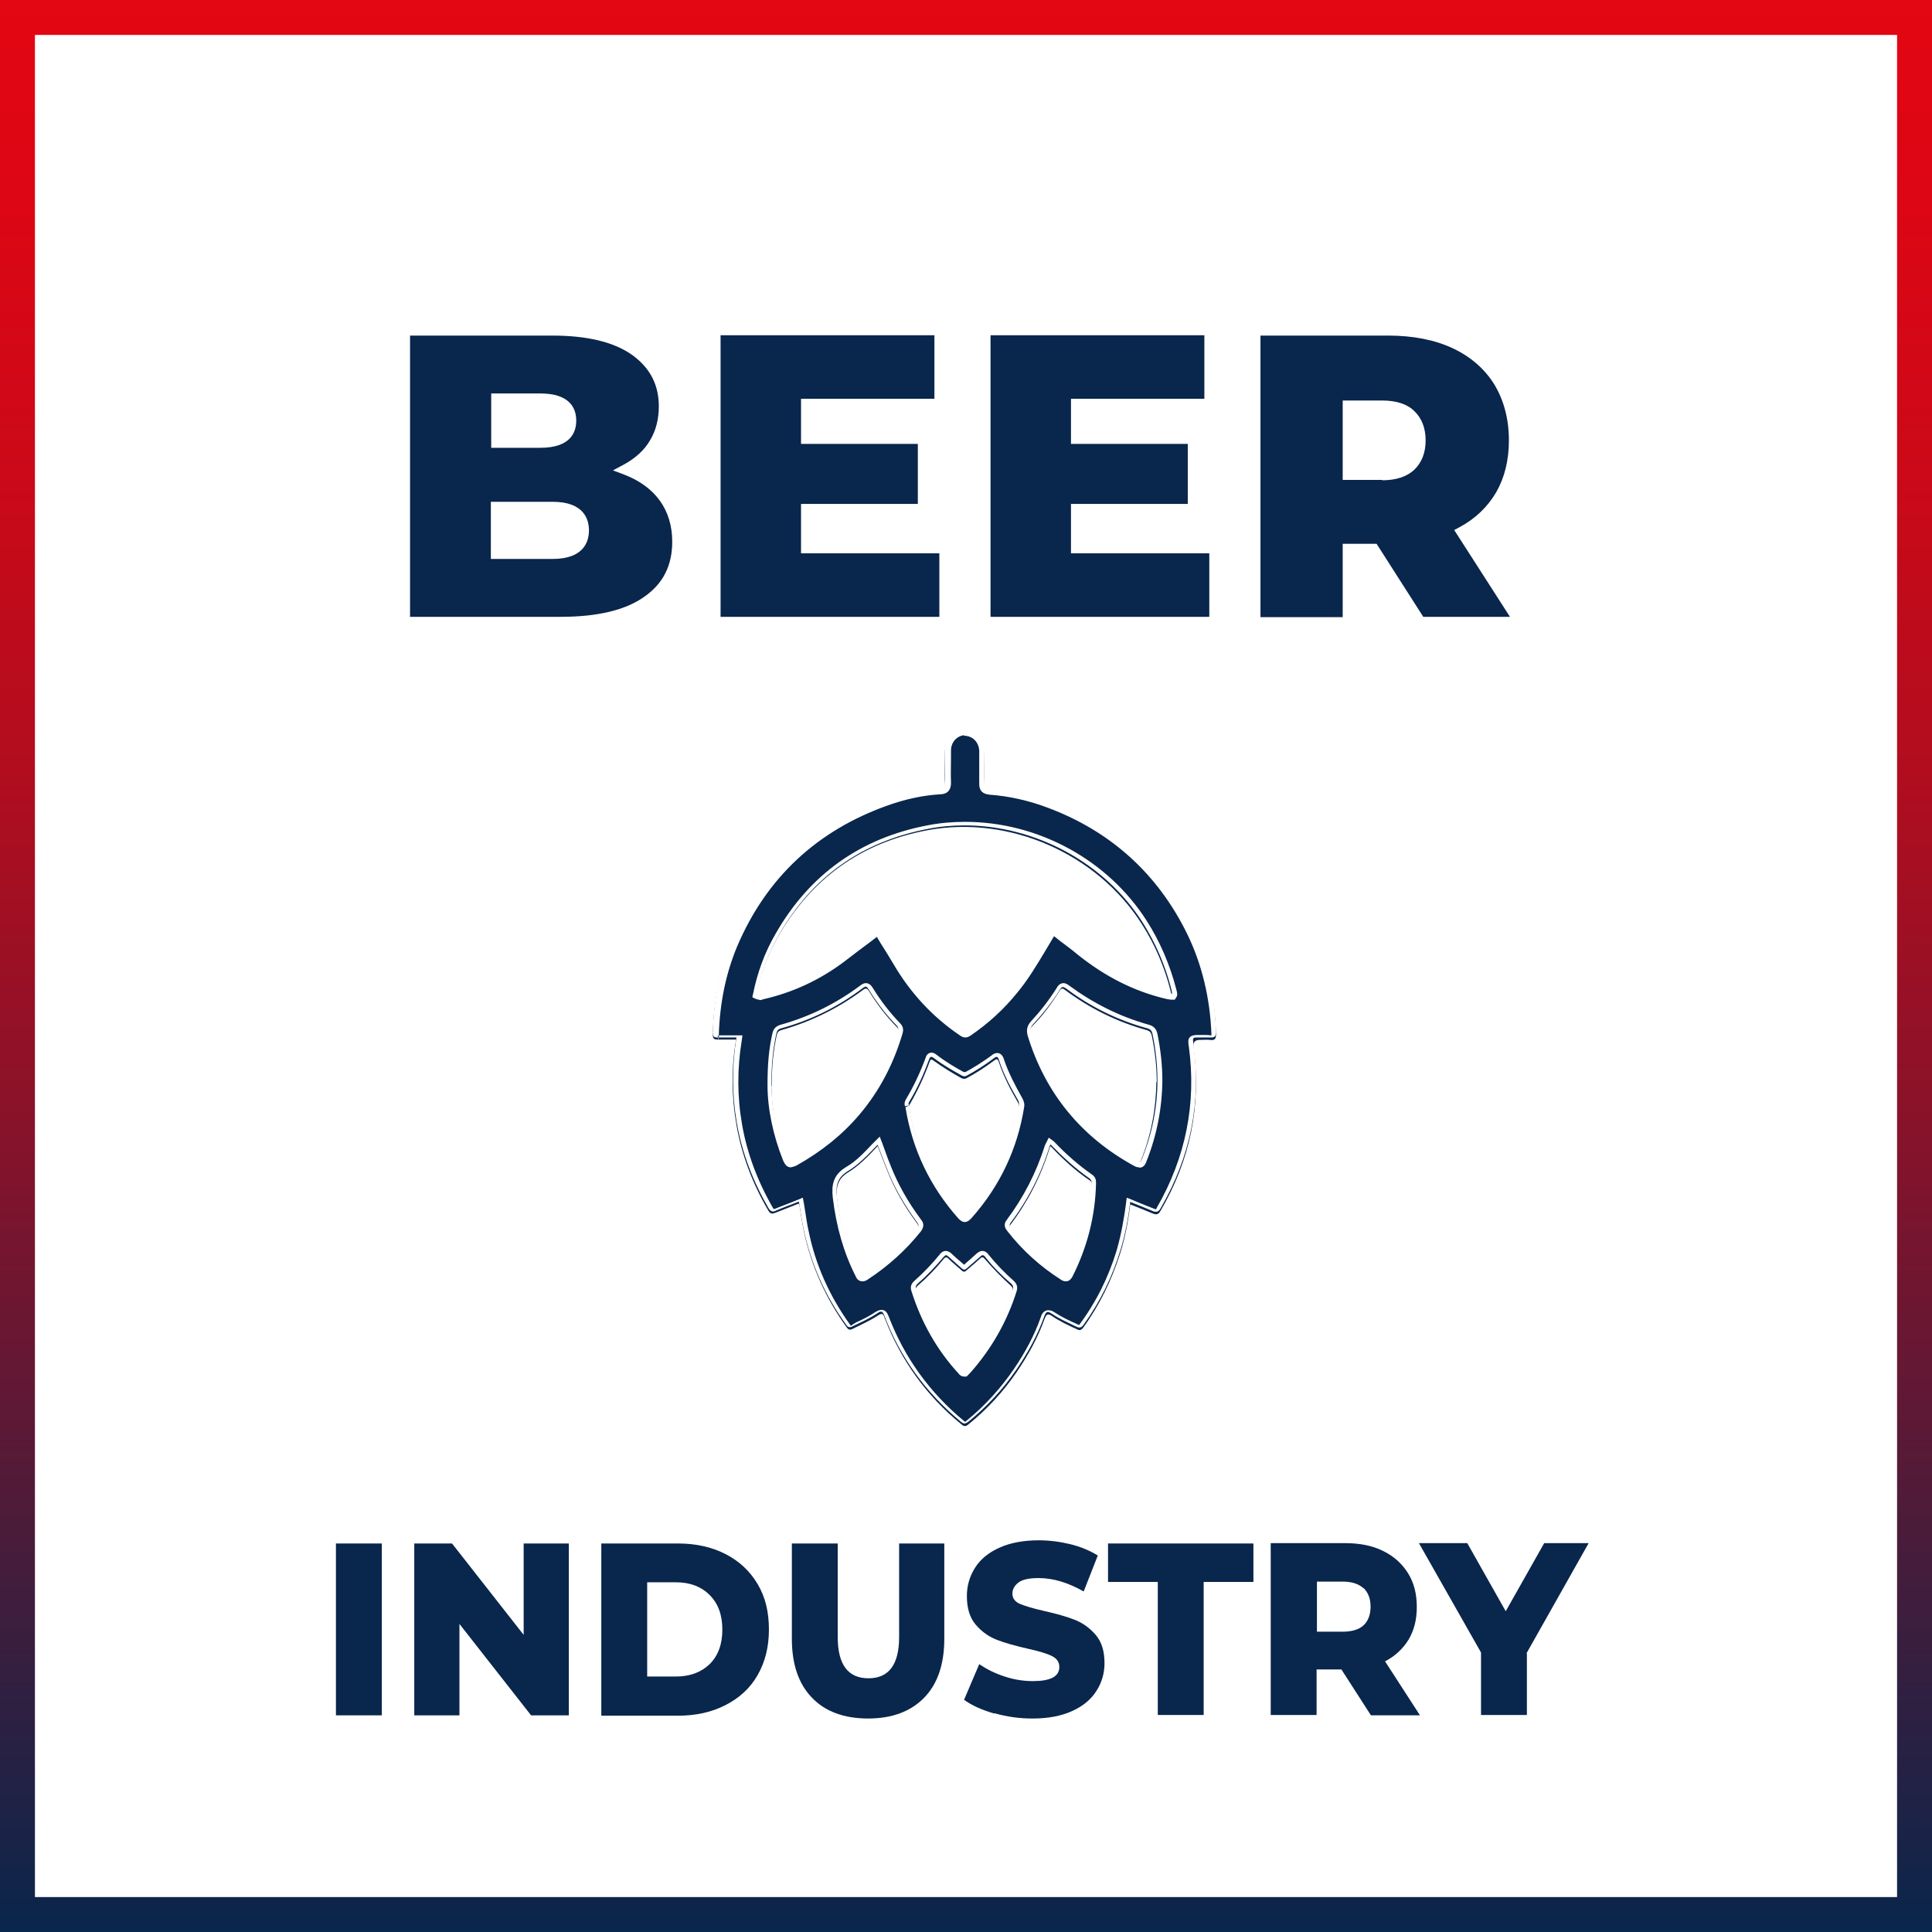
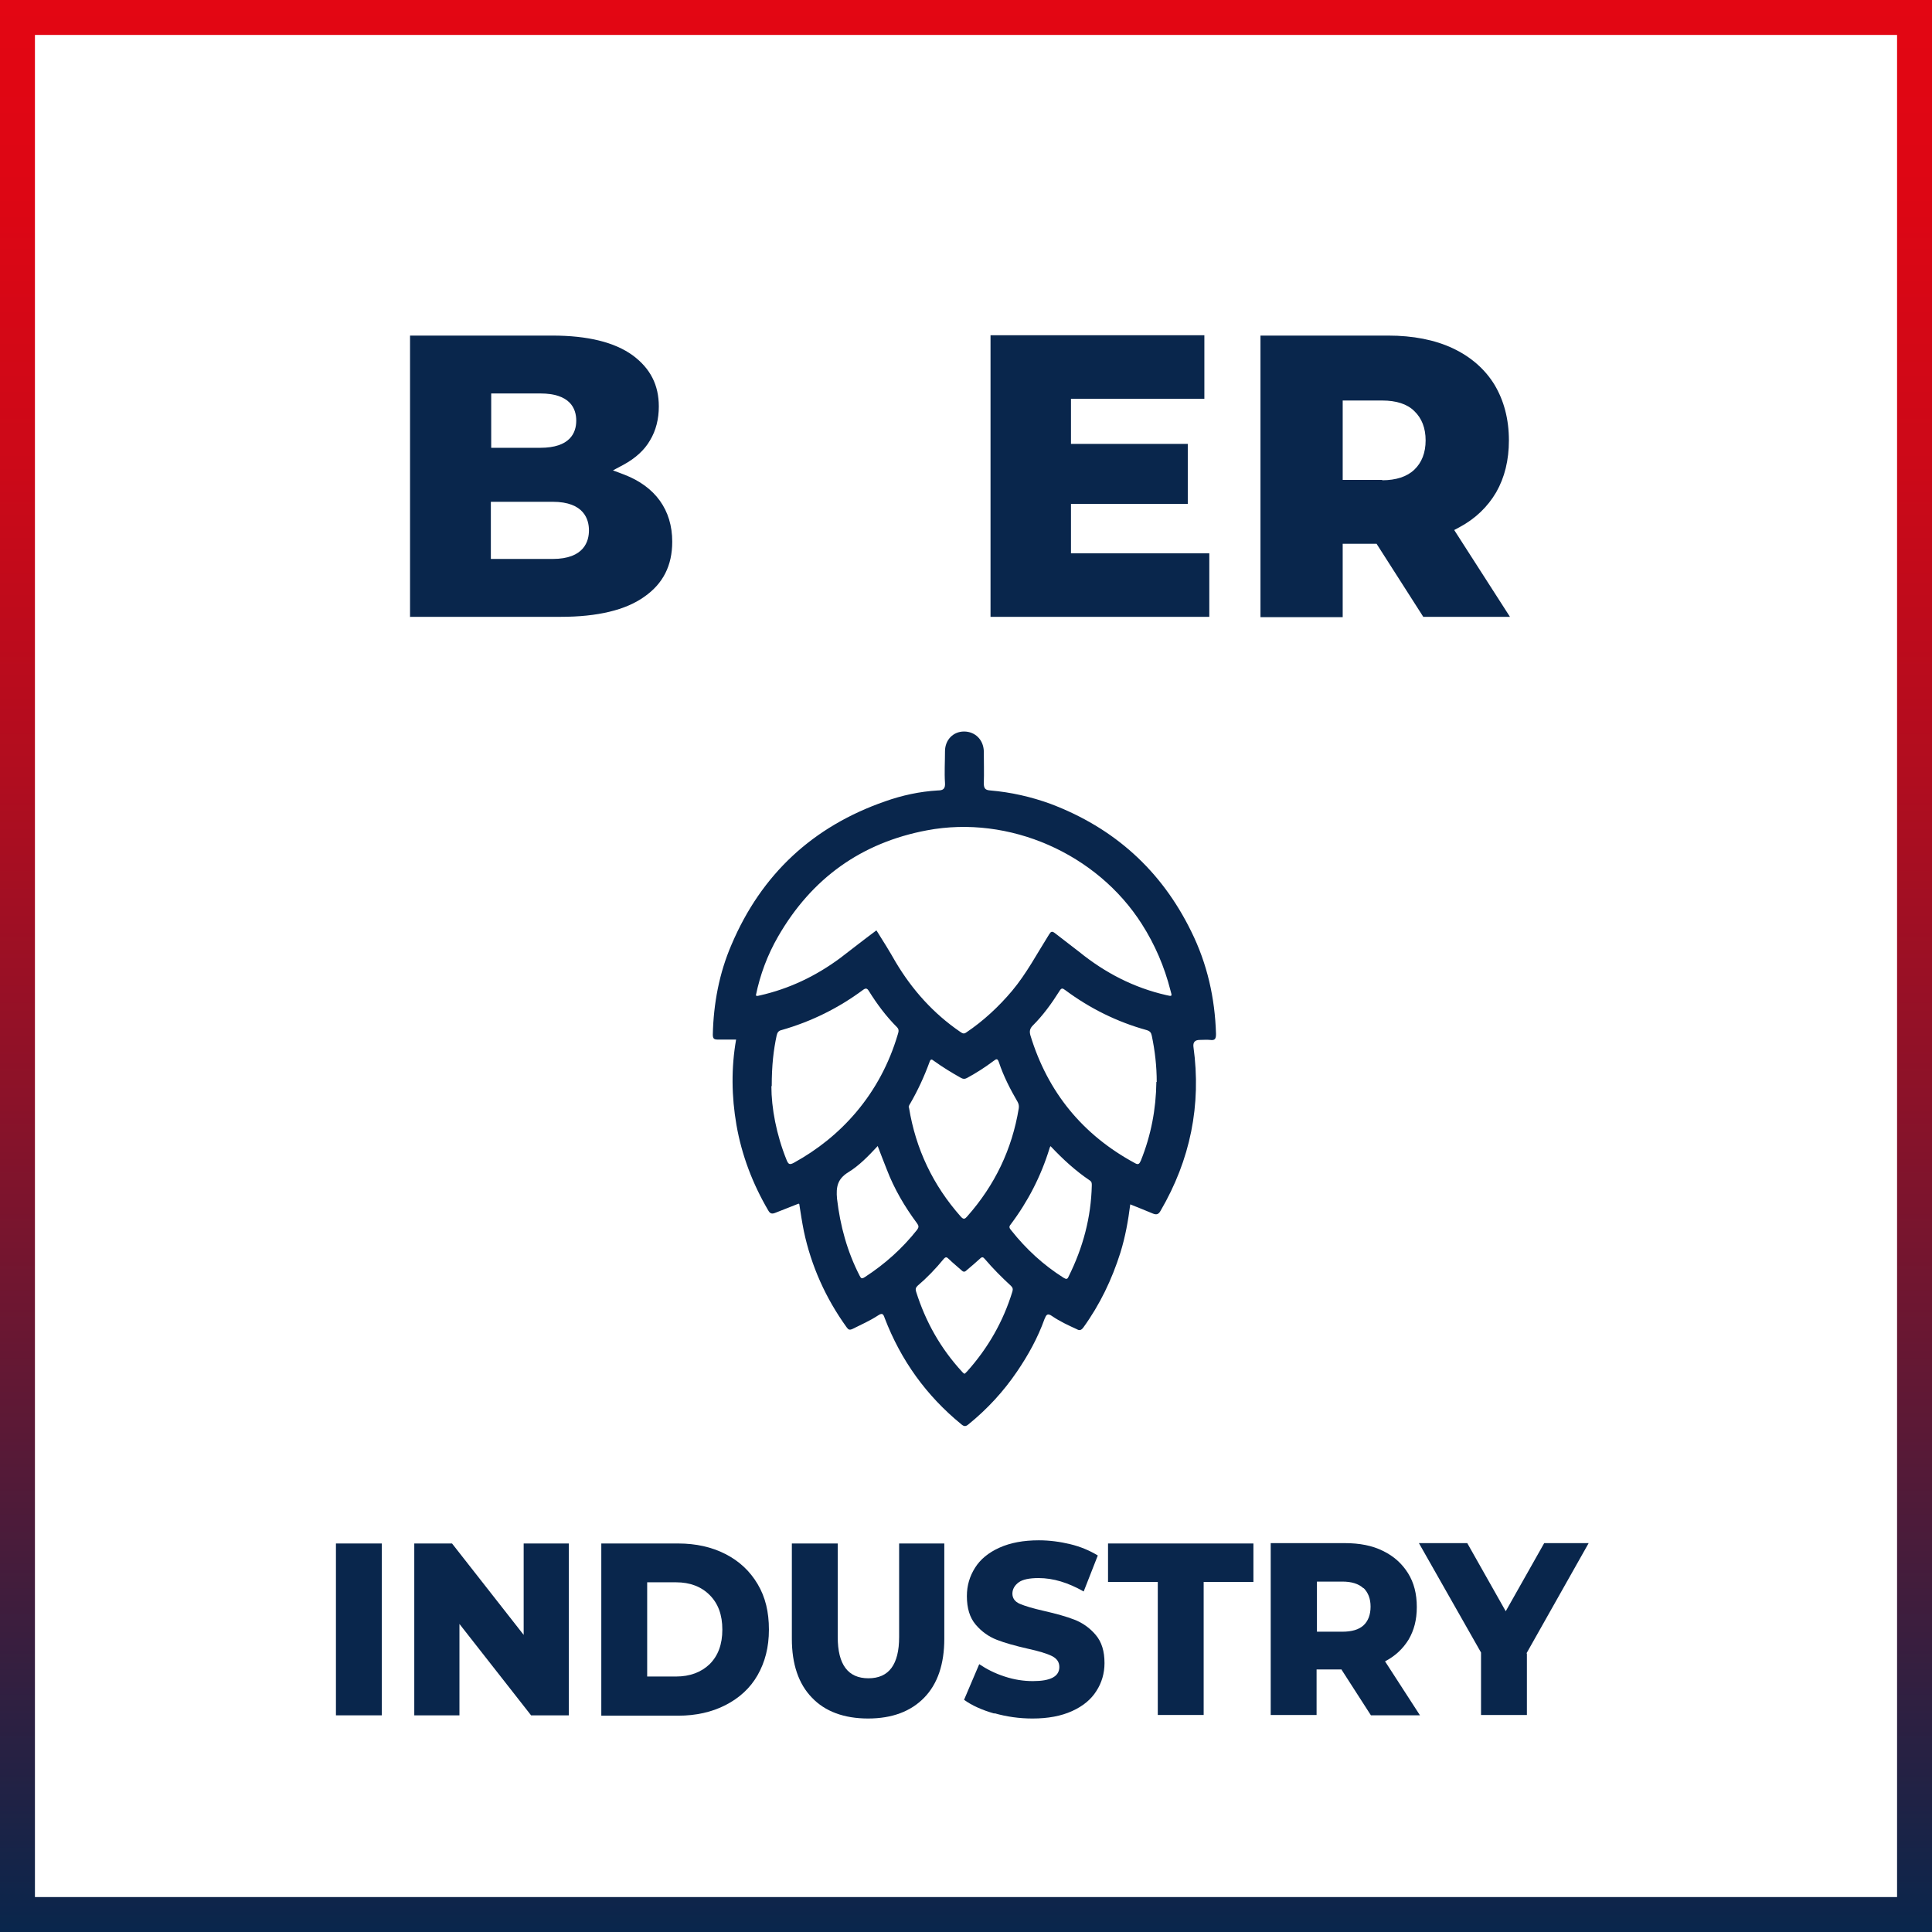
<svg xmlns="http://www.w3.org/2000/svg" id="a" viewBox="0 0 54.75 54.75">
  <rect x="0" y="0" width="54.75" height="54.75" fill="#808080" stroke="none" />
  <defs>
    <style>.c{fill:#fff;}.d{fill:#09264c;}.e{fill:url(#b);}</style>
    <linearGradient id="b" x1="27.38" y1="0" x2="27.38" y2="54.75" gradientTransform="matrix(1, 0, 0, 1, 0, 0)" gradientUnits="userSpaceOnUse">
      <stop offset="0" stop-color="#e30613" />
      <stop offset=".1" stop-color="#dd0614" />
      <stop offset=".24" stop-color="#cc0918" />
      <stop offset=".4" stop-color="#b10d1f" />
      <stop offset=".57" stop-color="#8b1229" />
      <stop offset=".74" stop-color="#5b1936" />
      <stop offset=".93" stop-color="#202245" />
      <stop offset="1" stop-color="#09264c" />
    </linearGradient>
  </defs>
  <g>
    <rect class="c" x=".5" y=".5" width="53.76" height="53.76" />
    <path class="e" d="M54.75,54.75H0V0H54.75V54.75ZM.99,53.76H53.76V.99H.99V53.76Z" />
  </g>
  <g>
    <g>
      <path class="d" d="M18.83,14.09c.25,.35,.38,.77,.38,1.26,0,.73-.28,1.29-.85,1.69s-1.39,.6-2.46,.6h-4.41V9.34h4.19c1.04,0,1.83,.2,2.37,.59,.53,.39,.8,.92,.8,1.58,0,.39-.09,.73-.28,1.04-.18,.31-.45,.56-.81,.75,.46,.18,.82,.45,1.07,.79Zm-4.75-2.8v1.23h1.23c.58,0,.86-.21,.86-.62s-.29-.62-.86-.62h-1.23Zm2.46,3.73c0-.43-.29-.65-.87-.65h-1.59v1.3h1.59c.58,0,.87-.22,.87-.65Z" />
      <path class="c" d="M15.89,17.79h-4.57V9.19h4.35c1.07,0,1.9,.21,2.46,.62,.57,.42,.86,1,.86,1.7,0,.41-.1,.79-.3,1.12-.15,.25-.35,.47-.61,.65,.36,.18,.65,.43,.87,.72,.27,.37,.41,.83,.41,1.35,0,.78-.31,1.39-.92,1.81-.59,.42-1.45,.63-2.55,.63Zm-4.26-.31h4.26c1.04,0,1.84-.19,2.37-.57,.53-.37,.79-.88,.79-1.56,0-.45-.12-.84-.35-1.16h0c-.23-.32-.57-.57-1.01-.74l-.32-.12,.3-.16c.33-.18,.59-.41,.75-.69,.17-.28,.25-.61,.25-.96,0-.61-.24-1.08-.74-1.45-.51-.37-1.27-.56-2.28-.56h-4.03v7.98Zm4.03-1.64h-1.75v-1.62h1.75c.9,0,1.03,.51,1.03,.81s-.13,.81-1.03,.81Zm-1.43-.31h1.43c.64,0,.72-.27,.72-.5s-.08-.5-.72-.5h-1.43v.99Zm1.08-2.84h-1.39v-1.54h1.39c.84,0,1.02,.42,1.02,.77s-.18,.77-1.02,.77Zm-1.08-.31h1.08c.63,0,.71-.25,.71-.46s-.08-.46-.71-.46h-1.08v.92Z" />
    </g>
    <g>
-       <path class="d" d="M26.77,15.52v2.11h-6.52V9.34h6.38v2.11h-3.78v.97h3.31v2.01h-3.31v1.09h3.92Z" />
      <path class="c" d="M26.93,17.79h-6.83V9.19h6.69v2.42h-3.78v.66h3.31v2.33h-3.31v.78h3.92v2.42Zm-6.52-.31h6.21v-1.8h-3.92v-1.4h3.31v-1.7h-3.31v-1.28h3.78v-1.8h-6.06v7.98Z" />
    </g>
    <g>
      <path class="d" d="M34.42,15.52v2.11h-6.52V9.34h6.38v2.11h-3.78v.97h3.31v2.01h-3.31v1.09h3.92Z" />
      <path class="c" d="M34.58,17.79h-6.83V9.19h6.69v2.42h-3.78v.66h3.31v2.33h-3.31v.78h3.92v2.42Zm-6.52-.31h6.21v-1.8h-3.92v-1.4h3.31v-1.7h-3.31v-1.28h3.78v-1.8h-6.06v7.98Z" />
    </g>
    <g>
      <path class="d" d="M38.92,15.55h-.72v2.08h-2.64V9.34h3.78c.72,0,1.36,.13,1.89,.38s.95,.62,1.24,1.09c.29,.47,.44,1.03,.44,1.66,0,.59-.13,1.11-.38,1.55-.25,.44-.62,.79-1.1,1.05l1.65,2.56h-2.82l-1.33-2.08Zm1.05-3.8c-.18-.17-.45-.26-.81-.26h-.96v1.94h.96c.36,0,.63-.09,.81-.26,.18-.17,.27-.41,.27-.72s-.09-.55-.27-.72Z" />
      <path class="c" d="M43.36,17.79h-3.2l-1.33-2.08h-.48v2.08h-2.96V9.19h3.93c.74,0,1.4,.13,1.96,.39,.56,.27,1,.65,1.31,1.15,.3,.49,.46,1.08,.46,1.74,0,.62-.13,1.17-.4,1.63-.24,.42-.58,.77-1.01,1.03l1.71,2.66Zm-3.02-.31h2.45l-1.58-2.46,.15-.08c.45-.24,.8-.58,1.04-.99,.24-.42,.36-.91,.36-1.47,0-.6-.14-1.13-.41-1.58-.27-.44-.67-.79-1.18-1.03-.51-.24-1.13-.36-1.83-.36h-3.62v7.98h2.33v-2.08h.96l1.33,2.08Zm-1.17-3.88h-1.12v-2.25h1.12c.4,0,.71,.1,.91,.3,.21,.2,.32,.48,.32,.83s-.11,.63-.32,.83c-.21,.2-.52,.3-.91,.3Zm-.81-.31h.81c.32,0,.55-.07,.7-.21,.15-.14,.22-.34,.22-.6s-.07-.46-.22-.6c-.15-.14-.38-.21-.7-.21h-.81v1.63Z" />
    </g>
  </g>
  <g>
    <path class="d" d="M9.52,43.74h1.3v4.87h-1.3v-4.87Z" />
    <path class="d" d="M16.12,43.74v4.87h-1.07l-2.03-2.59v2.59h-1.28v-4.87h1.07l2.03,2.59v-2.59h1.28Z" />
    <path class="d" d="M17.04,43.74h2.18c.5,0,.95,.1,1.34,.3,.39,.2,.69,.48,.91,.85,.22,.37,.32,.79,.32,1.29s-.11,.92-.32,1.29c-.21,.37-.52,.65-.91,.85-.39,.2-.84,.3-1.34,.3h-2.18v-4.87Zm2.12,3.77c.39,0,.71-.12,.95-.35,.24-.24,.36-.56,.36-.98s-.12-.74-.36-.98c-.24-.24-.56-.36-.95-.36h-.82v2.67h.82Z" />
    <path class="d" d="M23.01,48.11c-.38-.39-.57-.95-.57-1.67v-2.7h1.3v2.65c0,.78,.29,1.17,.87,1.17s.87-.39,.87-1.17v-2.65h1.28v2.7c0,.72-.19,1.28-.57,1.67-.38,.39-.91,.59-1.59,.59s-1.22-.2-1.59-.59Z" />
    <path class="d" d="M28.18,48.56c-.35-.1-.64-.23-.86-.39l.43-1.01c.21,.14,.44,.26,.72,.35,.27,.09,.54,.13,.8,.13,.5,0,.75-.13,.75-.4,0-.14-.07-.24-.21-.31-.14-.07-.37-.14-.69-.21-.35-.08-.64-.16-.87-.25-.23-.09-.43-.23-.6-.43-.17-.2-.25-.47-.25-.81,0-.3,.08-.56,.23-.8,.15-.24,.38-.43,.69-.57s.68-.21,1.12-.21c.3,0,.6,.04,.89,.11,.29,.07,.55,.18,.78,.32l-.4,1.02c-.44-.25-.86-.38-1.28-.38-.26,0-.45,.04-.56,.12s-.18,.19-.18,.32,.07,.23,.21,.29c.14,.06,.37,.13,.68,.2,.35,.08,.64,.16,.87,.25,.23,.09,.43,.23,.6,.43,.17,.2,.25,.46,.25,.8,0,.29-.08,.56-.23,.79-.15,.24-.38,.43-.69,.57s-.68,.21-1.12,.21c-.37,0-.73-.05-1.08-.15Z" />
    <path class="d" d="M32.81,44.83h-1.41v-1.09h4.12v1.09h-1.41v3.77h-1.3v-3.77Z" />
    <path class="d" d="M38.02,47.31h-.71v1.29h-1.3v-4.87h2.1c.42,0,.78,.07,1.08,.22,.31,.15,.54,.36,.71,.63,.17,.27,.25,.59,.25,.96s-.08,.66-.23,.92c-.16,.26-.38,.47-.67,.62l.99,1.53h-1.39l-.83-1.29Zm.62-2.3c-.14-.13-.34-.19-.6-.19h-.72v1.42h.72c.27,0,.47-.06,.6-.18s.2-.3,.2-.53-.07-.4-.2-.53Z" />
    <path class="d" d="M43.27,46.86v1.74h-1.3v-1.77l-1.76-3.1h1.37l1.09,1.93,1.09-1.93h1.26l-1.76,3.12Z" />
  </g>
  <g>
    <path class="d" d="M22.63,34.11c-.22,.09-.44,.17-.66,.26-.1,.04-.15,.02-.2-.07-.44-.75-.75-1.56-.9-2.42-.14-.81-.15-1.62-.01-2.42-.17,0-.34,0-.51,0-.11,0-.15-.02-.15-.14,.02-.88,.18-1.74,.53-2.55,.85-2,2.31-3.35,4.35-4.06,.48-.17,.98-.28,1.5-.31,.15,0,.21-.05,.2-.21-.02-.3,0-.6,0-.9,0-.32,.23-.56,.54-.56,.31,0,.55,.23,.56,.56,0,.3,.01,.61,0,.91,0,.15,.05,.19,.18,.2,.59,.05,1.16,.18,1.71,.38,1.8,.68,3.14,1.88,3.99,3.62,.45,.91,.67,1.88,.7,2.9,0,.14-.03,.19-.17,.17-.09-.01-.19,0-.29,0q-.2,0-.18,.19c.23,1.66-.09,3.21-.93,4.65-.06,.11-.12,.12-.22,.08-.21-.09-.42-.17-.64-.26-.06,.47-.14,.92-.28,1.37-.24,.76-.58,1.47-1.05,2.12-.06,.08-.11,.09-.18,.05-.24-.11-.48-.22-.7-.37-.14-.1-.17-.04-.22,.08-.19,.53-.46,1.02-.78,1.49-.38,.56-.84,1.06-1.37,1.49-.08,.07-.13,.07-.21,0-.99-.81-1.71-1.81-2.17-3.01-.04-.12-.07-.15-.19-.07-.23,.15-.48,.26-.72,.38-.09,.04-.12,.02-.17-.05-.59-.82-1-1.73-1.21-2.72-.05-.25-.09-.51-.13-.77Zm2.21-7.74c.19,.3,.37,.59,.54,.89,.47,.79,1.07,1.46,1.83,1.98,.06,.04,.1,.07,.17,.02,.49-.33,.92-.73,1.3-1.18,.41-.49,.71-1.06,1.05-1.6,.05-.08,.08-.1,.16-.04,.23,.18,.47,.36,.7,.54,.73,.59,1.54,1.01,2.46,1.22,.17,.04,.17,.04,.12-.13-.17-.67-.44-1.3-.81-1.88-1.27-2-3.76-3.1-6.09-2.66-1.86,.35-3.27,1.36-4.22,3.01-.3,.52-.51,1.08-.63,1.67,.05,.03,.08,0,.11,0,.84-.19,1.59-.55,2.28-1.06,.34-.26,.67-.52,1.02-.78Zm-2.98,4.41c0,.62,.14,1.37,.43,2.09,.05,.12,.08,.15,.21,.08,.67-.37,1.26-.84,1.76-1.43,.55-.65,.94-1.39,1.18-2.2,.02-.07,.05-.14-.02-.21-.31-.31-.57-.66-.8-1.03-.05-.08-.09-.08-.16-.03-.7,.52-1.47,.9-2.31,1.14-.09,.02-.12,.07-.14,.15-.09,.42-.14,.85-.14,1.44Zm10.92-.12c0-.44-.05-.88-.14-1.31-.02-.09-.05-.13-.15-.16-.83-.23-1.6-.61-2.3-1.13-.08-.06-.11-.07-.17,.03-.22,.35-.46,.68-.75,.97-.09,.09-.1,.17-.07,.28,.49,1.61,1.48,2.82,2.96,3.62,.1,.06,.13,.02,.17-.07,.29-.72,.43-1.46,.44-2.23Zm-7.03,.69s0,.03,.01,.04c.19,1.17,.68,2.2,1.47,3.09,.08,.09,.12,.06,.18-.01,.78-.88,1.27-1.9,1.46-3.06,.01-.07,0-.12-.03-.18-.21-.36-.4-.73-.53-1.12-.04-.12-.07-.11-.16-.04-.24,.18-.49,.34-.75,.48-.06,.03-.1,.03-.16,0-.27-.15-.53-.31-.78-.49-.06-.05-.09-.05-.12,.04-.15,.41-.33,.8-.55,1.18-.02,.03-.04,.06-.03,.1Zm1.59,7.58l.07-.07c.59-.66,1.02-1.41,1.28-2.26,.02-.07,.01-.11-.04-.16-.26-.24-.51-.49-.74-.76-.05-.06-.08-.07-.14-.01-.12,.11-.25,.22-.38,.33-.05,.05-.09,.05-.14,0-.12-.11-.25-.21-.36-.32-.06-.06-.09-.07-.15,0-.22,.27-.47,.53-.74,.76-.05,.05-.06,.09-.04,.16,.27,.86,.7,1.62,1.31,2.28,.02,.02,.04,.05,.08,.05Zm-2.47-6.45c-.26,.28-.52,.55-.83,.74-.31,.19-.35,.42-.32,.75,.09,.77,.29,1.5,.64,2.18,.04,.08,.06,.1,.15,.04,.57-.37,1.06-.81,1.48-1.34,.05-.07,.05-.11,0-.18-.35-.47-.65-.98-.86-1.53-.09-.22-.17-.44-.26-.67Zm4.9,0s-.03,.05-.03,.07c-.24,.78-.61,1.5-1.1,2.15-.06,.07-.03,.11,.02,.17,.42,.53,.91,.98,1.48,1.34,.08,.05,.11,.04,.14-.03,.41-.82,.64-1.68,.66-2.59,0-.06,0-.1-.06-.14-.4-.27-.75-.59-1.1-.96Z" />
-     <path class="c" d="M27.32,20.73v.12c.24,0,.42,.18,.43,.43v.18c0,.24,0,.49,0,.73-.01,.21,.09,.31,.29,.33,.56,.04,1.13,.17,1.68,.38,1.77,.67,3.09,1.87,3.92,3.56,.42,.86,.65,1.82,.69,2.84,0,.02,0,.03,0,.04h-.03c-.05-.01-.1-.01-.16-.01h-.23s-.13,0-.19,.06c-.06,.07-.05,.15-.03,.27,.22,1.61-.09,3.15-.91,4.57-.01,.03-.02,.04-.02,.04,0,0-.02,0-.04-.01-.15-.06-.3-.12-.45-.18l-.19-.08-.15-.06-.02,.16c-.05,.38-.13,.87-.27,1.35-.23,.75-.58,1.46-1.06,2.1l-.13-.06c-.2-.09-.38-.18-.55-.29-.07-.05-.13-.07-.19-.07-.15,0-.2,.14-.22,.21-.17,.48-.42,.96-.76,1.46-.37,.54-.82,1.04-1.35,1.47l-.03,.02s-.01,0-.03-.02c-.97-.8-1.69-1.8-2.13-2.95-.03-.07-.07-.2-.21-.2-.06,0-.12,.03-.17,.06-.18,.12-.36,.21-.56,.3l-.14,.09s0,0-.02-.03c-.59-.82-.99-1.72-1.18-2.68-.04-.17-.06-.34-.09-.52l-.04-.25-.03-.15-.14,.06-.2,.08c-.16,.06-.31,.12-.46,.18h-.02s-.01,0-.02-.02c-.44-.76-.74-1.56-.88-2.37-.14-.79-.14-1.59-.01-2.38l.02-.15h-.45c-.07,0-.14,0-.21,0l-.02,.13-.02-.13s.03,.02,.03,.03c0,0,0,0,0-.04,.03-.92,.2-1.74,.52-2.51,.83-1.95,2.27-3.29,4.28-4,.51-.18,.99-.28,1.46-.31,.14,0,.33-.05,.32-.35-.01-.22,0-.45,0-.67v-.22c0-.25,.18-.43,.41-.44v-.12m-5.83,7.63s.06,0,.09-.02c.84-.19,1.62-.55,2.32-1.08,.23-.18,.46-.35,.7-.53l.21-.16,.1,.17c.13,.2,.25,.4,.37,.6,.48,.82,1.11,1.5,1.88,2.02,.04,.03,.09,.06,.16,.06,.05,0,.09-.02,.14-.05,.5-.34,.95-.75,1.32-1.21,.31-.37,.56-.79,.8-1.19,.08-.14,.17-.28,.25-.42,.11,.09,.23,.18,.35,.27,.11,.08,.22,.17,.33,.26,.79,.63,1.61,1.04,2.51,1.25,.06,.01,.1,.02,.14,.02h.09l.04-.06c.05-.07,.03-.14,0-.25-.18-.69-.46-1.34-.83-1.92-1.1-1.73-3.08-2.81-5.15-2.81-.36,0-.72,.03-1.07,.1-1.89,.36-3.34,1.39-4.3,3.07-.31,.53-.52,1.11-.64,1.71l-.02,.09,.08,.04s.07,.03,.11,.03m10.78,4.76c.13,0,.18-.12,.2-.18,.29-.73,.44-1.49,.45-2.28,0-.44-.05-.89-.14-1.33-.03-.14-.1-.22-.24-.26-.83-.23-1.58-.61-2.26-1.11-.04-.03-.1-.07-.16-.07-.11,0-.17,.09-.19,.13-.22,.35-.47,.67-.73,.95-.11,.12-.14,.24-.1,.4,.5,1.64,1.52,2.88,3.02,3.7,.05,.03,.1,.04,.14,.04m-9.87,0s.1-.02,.16-.05c.71-.4,1.3-.87,1.79-1.45,.55-.65,.95-1.4,1.21-2.27,.02-.07,.06-.19-.06-.31-.28-.29-.54-.62-.78-1.01-.02-.03-.08-.13-.19-.13-.06,0-.11,.03-.15,.06-.68,.51-1.44,.89-2.27,1.12-.13,.04-.2,.11-.23,.24-.1,.44-.14,.87-.14,1.47,0,.67,.16,1.43,.44,2.13,.03,.06,.08,.2,.22,.2m3.24-1.73l.12-.03-.11,.06c.19,1.18,.69,2.24,1.5,3.15,.04,.04,.1,.1,.18,.1,.09,0,.15-.07,.19-.11,.8-.9,1.3-1.95,1.49-3.13,.02-.1,0-.18-.05-.27-.19-.34-.39-.71-.52-1.1-.01-.04-.06-.18-.19-.18-.06,0-.12,.03-.16,.07-.26,.19-.5,.34-.74,.47h-.05c-.24-.13-.51-.29-.77-.49-.04-.03-.08-.06-.14-.06-.12,0-.16,.11-.17,.15-.16,.43-.34,.81-.55,1.16-.02,.04-.06,.1-.04,.19m-1.19,4.98c.06,0,.11-.03,.14-.05,.58-.38,1.09-.84,1.51-1.37,.11-.15,.06-.26,0-.33-.38-.51-.65-1-.85-1.5-.06-.15-.12-.3-.17-.45l-.08-.22-.07-.18-.14,.14-.07,.07c-.24,.25-.46,.49-.74,.65-.37,.22-.42,.51-.38,.87,.1,.83,.31,1.56,.65,2.23,.02,.05,.07,.14,.19,.14m5.77,0c.11,0,.16-.1,.18-.13,.42-.83,.65-1.72,.67-2.65,0-.07,0-.17-.12-.25-.36-.25-.72-.56-1.08-.94l-.14-.1-.08,.16s-.02,.04-.03,.06c-.24,.77-.61,1.48-1.08,2.11-.12,.15-.02,.27,.02,.32,.42,.54,.93,1,1.51,1.37,.04,.03,.09,.05,.14,.05m-2.88-.47s-.1-.09-.15-.13c-.07-.06-.14-.12-.2-.18-.03-.03-.09-.08-.17-.08-.09,0-.15,.07-.17,.1-.22,.27-.46,.52-.72,.75-.09,.08-.12,.17-.08,.29,.28,.89,.73,1.68,1.34,2.34,.02,.03,.07,.08,.16,.08h.06l.04-.04,.03-.03,.04-.04c.6-.68,1.04-1.45,1.31-2.31,.02-.07,.04-.18-.08-.29-.28-.25-.51-.49-.72-.75-.02-.03-.08-.1-.17-.1-.07,0-.12,.04-.16,.07-.07,.06-.13,.12-.2,.18-.05,.04-.1,.09-.16,.14m0-15.17h0c-.3,0-.53,.24-.54,.56,0,.3-.01,.6,0,.9,0,.16-.05,.21-.2,.21-.51,.03-1.01,.14-1.5,.31-2.05,.71-3.5,2.07-4.35,4.06-.35,.81-.51,1.67-.53,2.55,0,.11,.03,.14,.12,.14h.03c.07,0,.14,0,.21,0,.1,0,.2,0,.31,0-.13,.8-.13,1.61,.01,2.42,.15,.86,.46,1.66,.9,2.42,.04,.06,.07,.09,.12,.09,.02,0,.05,0,.08-.02,.21-.09,.43-.17,.66-.26,.04,.26,.08,.52,.13,.77,.21,.99,.61,1.9,1.21,2.72,.03,.05,.06,.07,.1,.07,.02,0,.04,0,.07-.02,.25-.12,.5-.23,.72-.38,.04-.03,.07-.04,.1-.04,.04,0,.06,.04,.09,.11,.45,1.19,1.18,2.19,2.17,3.01,.04,.03,.07,.05,.1,.05,.03,0,.07-.02,.11-.05,.53-.43,.99-.93,1.37-1.49,.32-.47,.59-.96,.78-1.49,.03-.08,.05-.13,.11-.13,.03,0,.06,.02,.11,.05,.22,.15,.46,.25,.7,.37,.03,.01,.05,.02,.08,.02,.04,0,.07-.02,.11-.07,.47-.65,.82-1.36,1.05-2.12,.14-.45,.22-.9,.28-1.37,.22,.09,.43,.17,.64,.26,.04,.02,.07,.02,.09,.02,.05,0,.09-.03,.13-.1,.84-1.45,1.16-2.99,.93-4.65-.02-.16-.03-.19,.09-.19,.02,0,.05,0,.08,0h.05s.07,0,.1,0c.05,0,.09,0,.14,0,.02,0,.04,0,.06,0,.09,0,.12-.05,.12-.17-.03-1.01-.25-1.98-.7-2.9-.85-1.73-2.18-2.94-3.99-3.62-.55-.21-1.12-.34-1.71-.38-.13-.01-.19-.05-.18-.2,.01-.3,0-.61,0-.91,0-.32-.24-.56-.55-.56h0Zm-5.84,7.51s-.03,0-.04-.01c.12-.59,.33-1.15,.63-1.67,.94-1.65,2.35-2.65,4.22-3.01,.35-.07,.7-.1,1.04-.1,2,0,3.97,1.05,5.05,2.75,.37,.59,.64,1.21,.81,1.88,.03,.12,.04,.15-.01,.15-.02,0-.06,0-.11-.02-.92-.21-1.73-.64-2.46-1.22-.23-.18-.47-.36-.7-.54-.03-.03-.06-.04-.08-.04-.03,0-.06,.03-.09,.08-.34,.54-.64,1.1-1.05,1.6-.38,.46-.81,.85-1.3,1.18-.03,.02-.05,.03-.07,.03-.04,0-.07-.02-.1-.05-.76-.52-1.36-1.19-1.83-1.98-.17-.3-.36-.59-.54-.89-.34,.26-.68,.53-1.02,.78-.68,.51-1.44,.87-2.28,1.06-.02,0-.04,.01-.07,.01h0Zm10.78,4.76s-.05,0-.08-.03c-1.48-.81-2.47-2.01-2.96-3.62-.03-.11-.02-.19,.07-.28,.28-.3,.53-.62,.75-.97,.03-.05,.05-.07,.08-.07,.02,0,.05,.02,.09,.04,.69,.52,1.46,.9,2.3,1.13,.1,.03,.13,.07,.15,.16,.09,.43,.14,.87,.14,1.31,0,.77-.15,1.52-.44,2.23-.03,.06-.04,.1-.08,.1h0Zm-9.87,0s-.07-.04-.1-.12c-.29-.72-.43-1.47-.43-2.09,0-.59,.05-1.02,.14-1.44,.02-.08,.05-.13,.14-.15,.84-.23,1.61-.61,2.31-1.14,.03-.02,.06-.04,.08-.04,.03,0,.05,.02,.08,.07,.23,.37,.49,.72,.8,1.03,.07,.07,.04,.14,.02,.21-.24,.81-.63,1.55-1.18,2.2-.5,.59-1.09,1.05-1.76,1.43-.04,.02-.08,.04-.1,.04h0Zm4.93,1.55s-.05-.02-.09-.06c-.79-.89-1.29-1.91-1.47-3.09,0-.01,0-.03-.01-.04-.01-.04,.01-.07,.03-.1,.22-.37,.4-.77,.55-1.18,.02-.05,.03-.07,.06-.07,.02,0,.04,.01,.07,.03,.25,.19,.51,.34,.78,.49,.03,.02,.06,.03,.08,.03s.05,0,.08-.02c.26-.14,.51-.3,.75-.48,.04-.03,.07-.05,.09-.05,.03,0,.05,.03,.07,.09,.13,.4,.32,.76,.53,1.12,.04,.06,.04,.11,.03,.18-.19,1.16-.68,2.18-1.46,3.06-.04,.04-.06,.07-.1,.07h0Zm-2.88,1.7s-.05-.03-.08-.08c-.35-.69-.55-1.42-.64-2.18-.04-.33,0-.56,.32-.75,.31-.19,.57-.47,.83-.74,.09,.23,.17,.45,.26,.67,.21,.55,.51,1.05,.86,1.53,.05,.07,.05,.11,0,.18-.42,.53-.91,.97-1.48,1.34-.03,.02-.06,.03-.08,.03h0Zm5.77,0s-.04-.01-.07-.03c-.57-.37-1.06-.81-1.48-1.34-.04-.06-.07-.1-.02-.17,.49-.65,.86-1.37,1.1-2.15,0-.02,.02-.04,.03-.07,.35,.36,.7,.68,1.1,.96,.05,.04,.07,.08,.06,.14-.03,.91-.25,1.78-.66,2.59-.02,.04-.04,.07-.07,.07h0Zm-2.88-.21s.04-.01,.07-.04c.12-.11,.26-.22,.38-.33,.03-.03,.05-.04,.07-.04,.02,0,.05,.02,.07,.05,.22,.28,.47,.53,.74,.76,.05,.05,.06,.09,.04,.16-.26,.85-.69,1.6-1.28,2.26l-.07,.07s-.06-.03-.08-.05c-.61-.66-1.04-1.43-1.31-2.28-.02-.06-.01-.11,.04-.16,.27-.23,.51-.49,.74-.76,.03-.03,.05-.05,.07-.05,.02,0,.05,.02,.08,.05,.12,.11,.24,.21,.36,.32,.03,.02,.05,.04,.07,.04h0Z" />
  </g>
</svg>